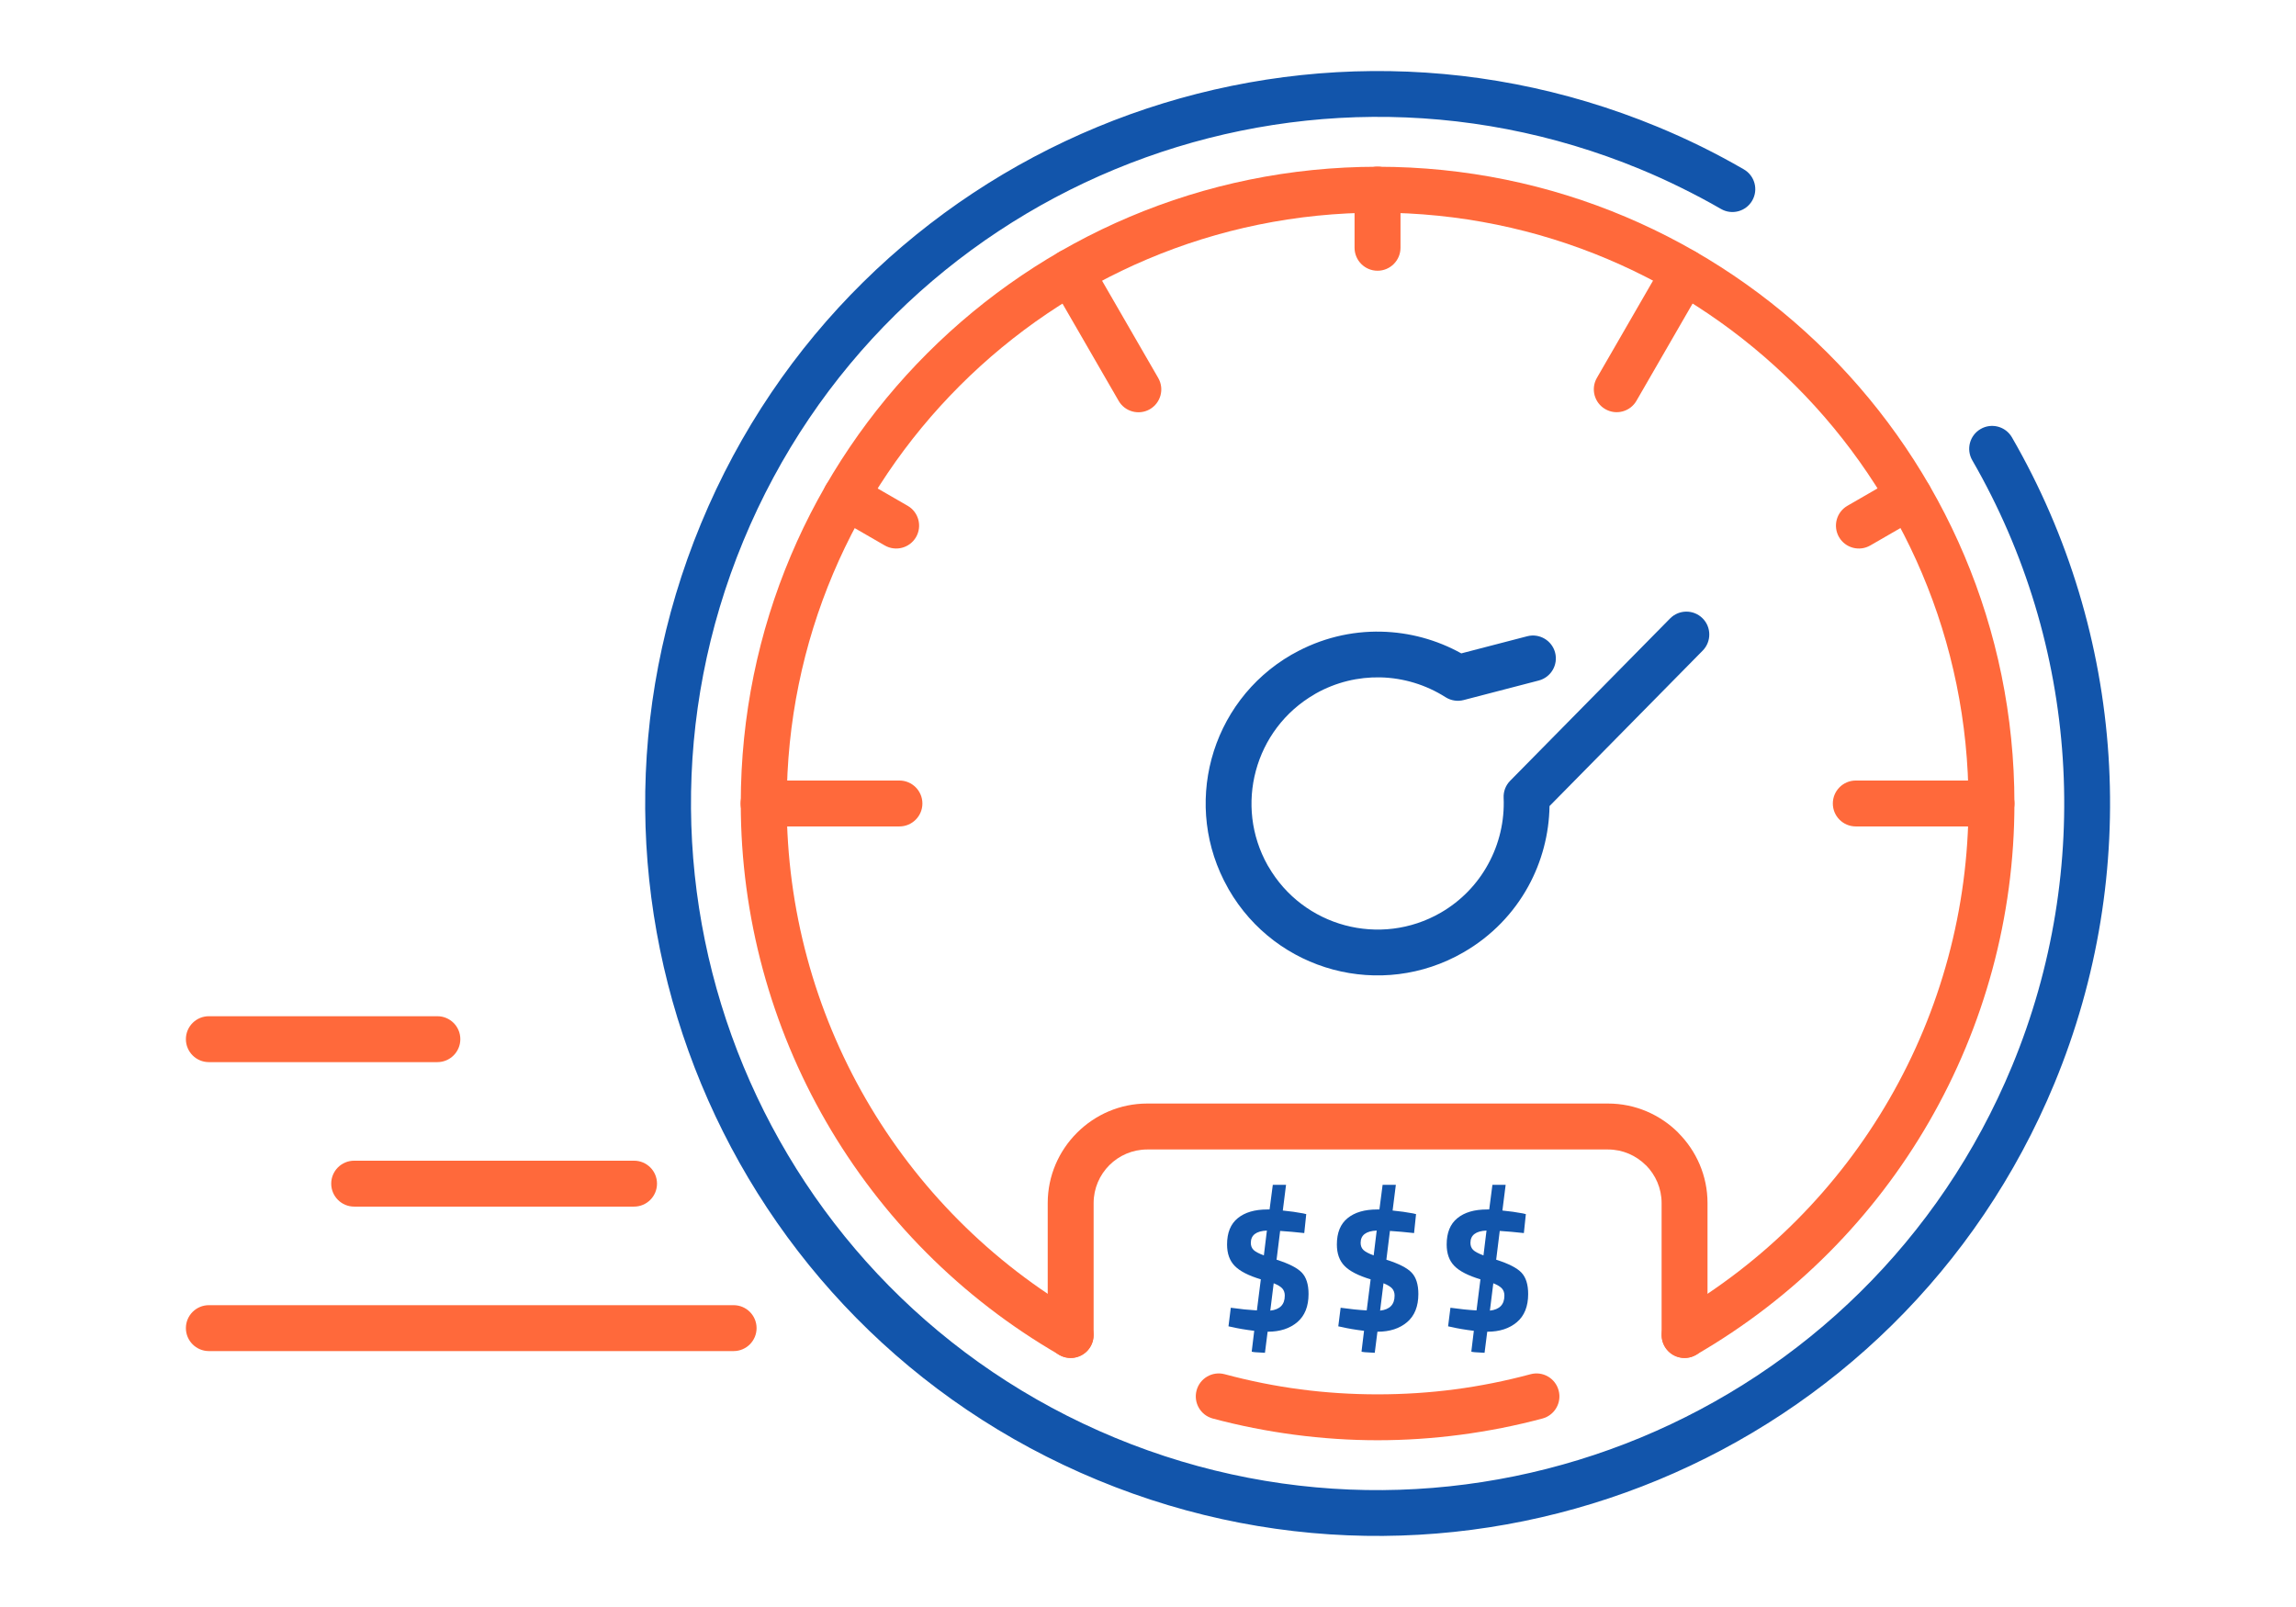
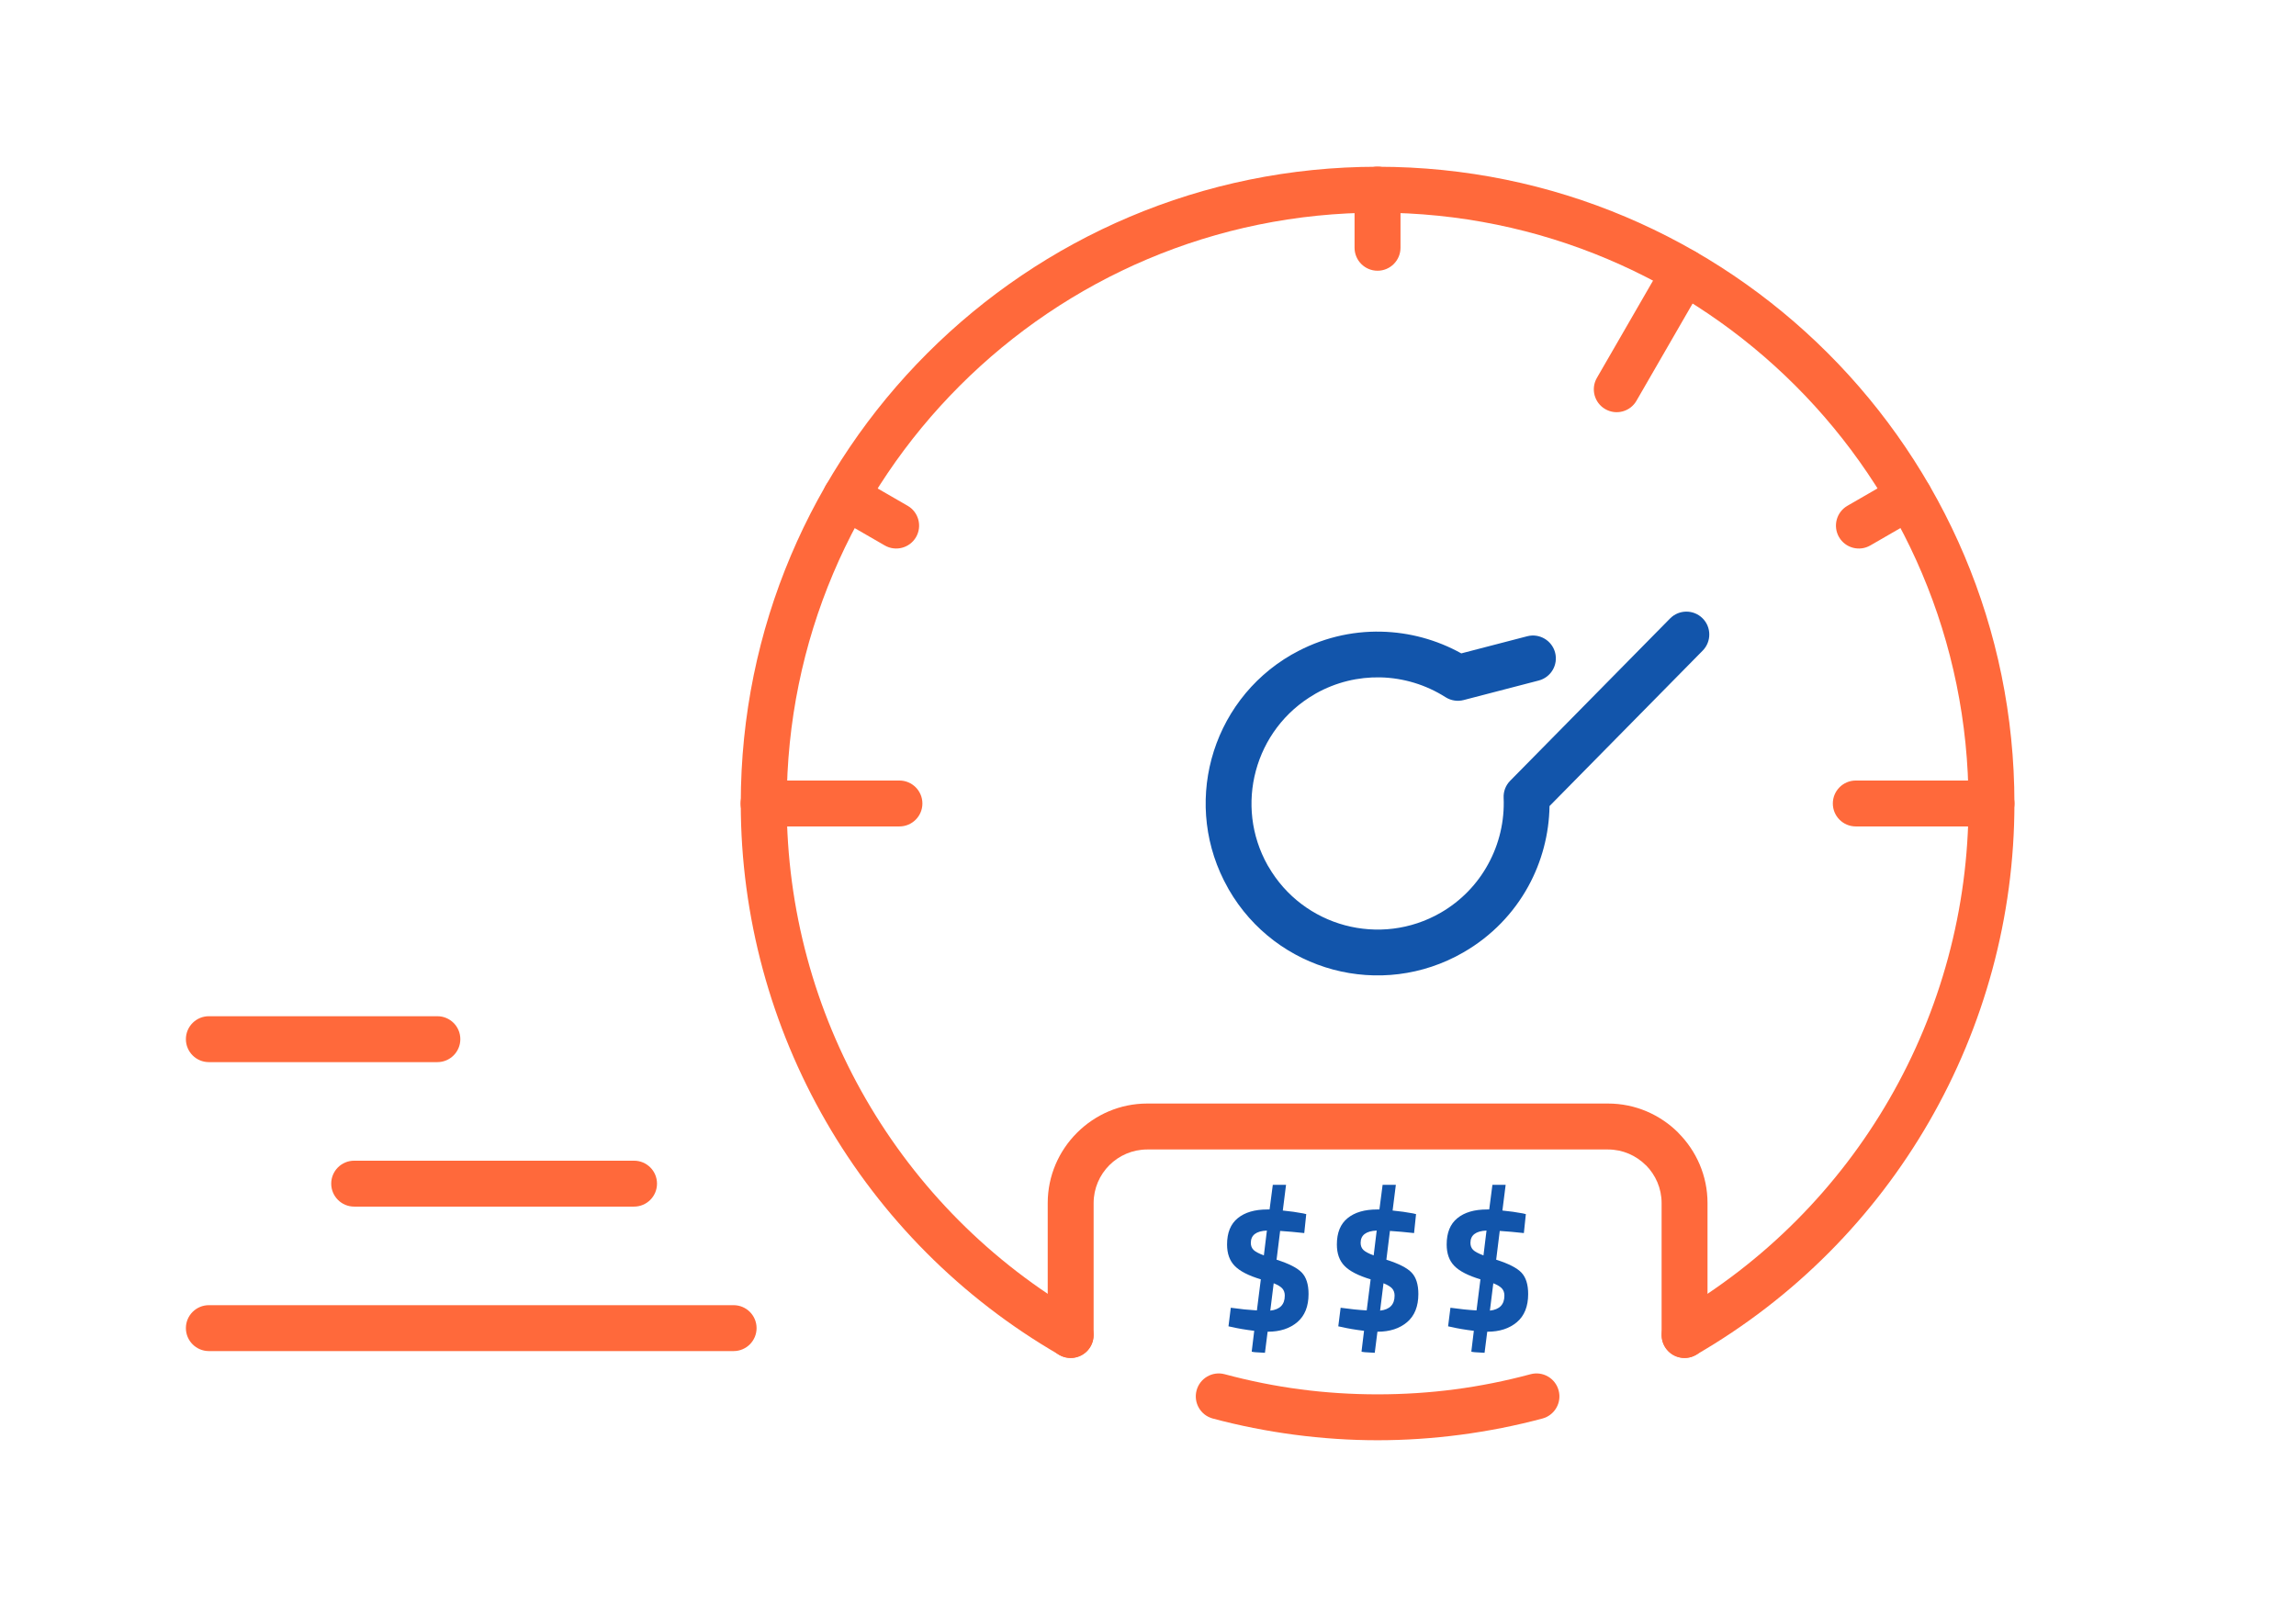
<svg xmlns="http://www.w3.org/2000/svg" xml:space="preserve" width="300px" height="210px" version="1.1" style="shape-rendering:geometricPrecision; text-rendering:geometricPrecision; image-rendering:optimizeQuality; fill-rule:evenodd; clip-rule:evenodd" viewBox="0 0 6956.5 4869.6">
  <defs>
    <style type="text/css">
   
    .fil0 {fill:none}
    .fil1 {fill:#1255ab;fill-rule:nonzero}
    .fil2 {fill:#ff693b;fill-rule:nonzero}
   
  </style>
  </defs>
  <g id="Layer_x0020_1">
    <g id="_2167736358688">
      <rect class="fil0" width="6956.5" height="4869.6" />
-       <path class="fil1" d="M5283.5 513.2c33.1,19 44.6,61.4 25.5,94.5 -19,33.2 -61.4,44.6 -94.5,25.6 -38.4,-22.2 -78.6,-43.6 -120.7,-64.3 -41.2,-20.4 -82.6,-39.2 -124.1,-56.3 -530.8,-219.6 -1100.4,-203.3 -1592.2,0.6 -491.8,203.9 -905.8,595.4 -1125.4,1126 -219.6,530.8 -203.3,1100.4 0.6,1592.2 204,491.8 595.4,905.8 1126,1125.4 530.8,219.6 1100.4,203.3 1592.2,-0.6 491.8,-204 905.8,-595.4 1125.4,-1126 123.6,-298.6 174.2,-617.7 153.5,-932.2 -20.6,-314 -112.5,-623.5 -274.1,-903.3 -19.2,-33.2 -7.9,-75.6 25.3,-94.8 33.1,-19.3 75.6,-7.9 94.8,25.2 172.5,298.7 270.6,629 292.6,964.3 22,334.8 -32,674.9 -163.8,993.5 -234.4,566.3 -676,984.1 -1200.4,1201.5 -524.5,217.5 -1132.1,234.9 -1698.2,0.6 -566.4,-234.3 -984.1,-675.9 -1201.5,-1200.4 -217.5,-524.5 -234.9,-1132 -0.6,-1698.1 234.3,-566.4 675.9,-984.1 1200.4,-1201.6 524.5,-217.4 1132,-234.8 1698.1,-0.6 45.5,18.8 89.8,38.9 132.9,60.1 42.3,20.9 85.1,43.8 128.2,68.7z" />
      <path class="fil2" d="M4243.3 750.8c0,38.4 -31.2,69.6 -69.6,69.6 -38.4,0 -69.6,-31.2 -69.6,-69.6l0 -176.2c0,-38.4 31.2,-69.6 69.6,-69.6 38.4,0 69.6,31.2 69.6,69.6l0 176.2z" />
      <path class="fil2" d="M5666.8 1652.8c-33.1,19.2 -75.6,7.9 -94.8,-25.2 -19.2,-33.2 -7.9,-75.7 25.3,-94.9l152.6 -88.1c33.1,-19.2 75.6,-7.9 94.8,25.3 19.2,33.2 7.9,75.6 -25.3,94.8l-152.6 88.1z" />
      <path class="fil2" d="M2527.9 1564.7c-33.1,-19.2 -44.4,-61.6 -25.2,-94.8 19.2,-33.2 61.6,-44.5 94.8,-25.3l152.6 88.1c33.2,19.2 44.5,61.7 25.3,94.9 -19.2,33.1 -61.7,44.4 -94.9,25.2l-152.6 -88.1z" />
      <path class="fil2" d="M632.8 4094.1c-38.4,0 -69.6,-31.2 -69.6,-69.6 0,-38.4 31.2,-69.5 69.6,-69.5l1589.9 0c38.4,0 69.6,31.1 69.6,69.5 0,38.4 -31.2,69.6 -69.6,69.6l-1589.9 0z" />
      <path class="fil2" d="M1073 3656.3c-38.4,0 -69.5,-31.2 -69.5,-69.6 0,-38.4 31.1,-69.5 69.5,-69.5l848.1 0c38.4,0 69.5,31.1 69.5,69.5 0,38.4 -31.1,69.6 -69.5,69.6l-848.1 0z" />
      <path class="fil2" d="M632.8 3218.5c-38.4,0 -69.6,-31.2 -69.6,-69.6 0,-38.4 31.2,-69.5 69.6,-69.5l692.4 0c38.4,0 69.5,31.1 69.5,69.5 0,38.4 -31.1,69.6 -69.5,69.6l-692.4 0z" />
      <path class="fil2" d="M2725.1 2365.2c38.4,0 69.6,31.2 69.6,69.6 0,38.4 -31.2,69.5 -69.6,69.5l-411.6 0c-38.4,0 -69.6,-31.1 -69.6,-69.5 0,-38.4 31.2,-69.6 69.6,-69.6l411.6 0z" />
-       <path class="fil2" d="M3509.3 1145.5c19.1,33.2 7.6,75.5 -25.5,94.6 -33.2,19 -75.6,7.6 -94.6,-25.6l-205.7 -356.2c-19,-33.1 -7.6,-75.5 25.6,-94.6 33.1,-19 75.5,-7.6 94.5,25.6l205.7 356.2z" />
      <path class="fil2" d="M4958.3 1214.3c-19,33.2 -61.4,44.6 -94.5,25.5 -33.2,-19 -44.6,-61.4 -25.6,-94.5l205.5 -356c19.1,-33.2 61.4,-44.6 94.6,-25.6 33.2,19.1 44.6,61.5 25.5,94.6l-205.5 356z" />
      <path class="fil2" d="M6033.9 2365.2c38.4,0 69.5,31.2 69.5,69.6 0,38.4 -31.1,69.5 -69.5,69.5l-411.1 0c-38.5,0 -69.6,-31.1 -69.6,-69.5 0,-38.4 31.1,-69.6 69.6,-69.6l411.1 0z" />
      <path class="fil2" d="M3278.5 3985.5c33.1,19 44.6,61.4 25.5,94.5 -19,33.2 -61.4,44.6 -94.5,25.6 -298.6,-172.4 -539.8,-417.8 -706.4,-706.3 -166.6,-288.7 -258.7,-620.3 -258.7,-964.5 0,-532.8 216,-1015.2 565.2,-1364.4 349.1,-349.1 831.5,-565.1 1364.3,-565.1 532.8,0 1015.2,216 1364.4,565.1 349.2,349.2 565.1,831.6 565.1,1364.4 0,344.2 -92,675.8 -258.7,964.5 -166.5,288.5 -407.8,533.9 -706.3,706.3 -33.1,19 -75.5,7.6 -94.5,-25.6 -19.1,-33.1 -7.7,-75.5 25.5,-94.5 276.9,-159.9 500.7,-387.6 655.2,-655.3 154.5,-267.4 239.7,-575.2 239.7,-895.4 0,-494.4 -200.4,-942 -524.4,-1266 -324,-324 -771.6,-524.4 -1266,-524.4 -494.4,0 -942,200.4 -1265.9,524.4 -324,324 -524.4,771.6 -524.4,1266 0,320.2 85.2,628 239.6,895.4 154.6,267.7 378.3,495.4 655.3,655.3z" />
      <path class="fil2" d="M4637.4 4164.2c37.1,-9.9 75.1,12.1 85,49.2 10,37.1 -12.1,75.2 -49.1,85.1 -80.7,21.6 -163.5,38 -247.6,49.1 -84.5,11.1 -168.6,16.7 -251.8,16.7 -83.1,0 -167.2,-5.6 -251.7,-16.7 -84.1,-11.1 -166.9,-27.5 -247.6,-49.1 -37.1,-9.9 -59.1,-48 -49.2,-85.1 9.9,-37.1 48,-59.1 85.1,-49.2 76.3,20.5 153,35.8 229.6,45.9 76.3,10 154.4,15.1 233.8,15.1 79.4,0 157.6,-5.1 233.8,-15.1 76.7,-10.1 153.4,-25.4 229.7,-45.9z" />
      <path class="fil2" d="M5173.5 4045.5c0,38.5 -31.2,69.6 -69.6,69.6 -38.4,0 -69.5,-31.1 -69.5,-69.6l0 -400c0,-44.7 -18.3,-85.3 -47.6,-114.7l-0.2 0.1c-29.4,-29.4 -70,-47.7 -114.6,-47.7l-1396.1 0c-44.7,0 -85.3,18.2 -114.8,47.6 -29.3,29.4 -47.6,70 -47.6,114.7l0 400c0,38.5 -31.1,69.6 -69.5,69.6 -38.4,0 -69.6,-31.1 -69.6,-69.6l0 -400c0,-82.8 33.9,-158.1 88.5,-212.7l0.3 -0.3c54.6,-54.6 129.9,-88.5 212.7,-88.5l1396.1 0c83,0 158.4,33.9 213,88.5l-0.1 0.2 0.1 0.1c54.6,54.6 88.5,129.9 88.5,212.7l0 400z" />
      <path class="fil1" d="M5060.1 1874.1c26.8,-27.3 70.8,-27.7 98.1,-0.8 27.3,26.8 27.6,70.8 0.8,98.1l-464.2 471.2c-1.3,84.9 -23.4,168.6 -64.2,243 -44.2,80.6 -110.5,150.7 -196.4,200.2 -124.6,72 -266.5,86.6 -395.1,52.2 -128.7,-34.5 -244.3,-118.1 -316.2,-242.7l-2.3 -4.3c-70,-123.6 -83.9,-263.8 -49.9,-391 34.5,-128.7 118.1,-244.4 242.7,-316.3l4.2 -2.2c84.5,-47.8 176.8,-69.5 267.3,-67.4 85,1.9 168.4,24.5 242.6,65.8l199.8 -51.9c37,-9.6 74.9,12.7 84.5,49.7 9.6,37.1 -12.7,74.9 -49.8,84.5l-227.6 59.2c-17.9,4.6 -37.7,2 -54.6,-8.7 -59.2,-37.7 -127.7,-58.5 -197.6,-60.1 -66.4,-1.4 -134.1,14.3 -196,49.2l-3.2 2c-91.4,52.8 -152.7,137.6 -178,232.1 -25.1,93.4 -15,196.1 36,286.6l2 3.2c52.7,91.4 137.6,152.8 232,178.1 94.7,25.3 198.9,14.6 290.2,-38.1 62.5,-36.1 111.1,-87.5 143.6,-147 33.7,-61.3 50,-131 47,-201 -0.9,-18.6 5.7,-37.5 19.8,-51.8l484.5 -491.8z" />
      <path class="fil1" d="M4297.4 3921.1c0,37.6 -11.4,66 -34.1,85.3 -22.8,19.3 -52.5,29 -89.4,29l-0.5 0 -8.1 63.9c-26.7,-1.1 -40.1,-2.4 -40.1,-3.8l7.6 -62.8c-26.7,-3.3 -49.1,-7.1 -67.2,-11.4l-10.8 -2.2 7.1 -56.3c28.5,4 54.8,6.7 79,8.1l11.9 -94.2c-37.2,-11.2 -63.5,-24.7 -79,-40.6 -15.6,-15.9 -23.3,-37.5 -23.3,-65 0,-35.7 10.8,-62.3 32.5,-79.8 21.6,-17.6 51.4,-26.3 89.3,-26.3l7.1 0 9.7 -74.7 40.1 0 -9.8 77.9c22.4,2.2 43,5.1 61.8,8.7l9.2 2.2 -6 57.4c-26.4,-2.9 -50.7,-5.1 -73.1,-6.5l-10.8 87.2c37.5,11.9 63.1,24.9 76.6,39.2 13.5,14.3 20.3,35.8 20.3,64.7zm-174.9 -154.9c0,8.7 2.7,15.7 8.1,21.2 5.4,5.4 15.9,11 31.4,16.8l9.2 -75.3c-32.5,1.4 -48.7,13.9 -48.7,37.3zm102.9 159.8c0,-8.7 -2.5,-15.8 -7.3,-21.4 -4.9,-5.6 -13.7,-10.9 -26.3,-16l-10.3 82.9c29.3,-3.3 43.9,-18.4 43.9,-45.5z" />
      <path class="fil1" d="M3964.7 3921.1c0,37.6 -11.4,66 -34.1,85.3 -22.8,19.3 -52.5,29 -89.4,29l-0.5 0 -8.1 63.9c-26.8,-1.1 -40.1,-2.4 -40.1,-3.8l7.6 -62.8c-26.7,-3.3 -49.1,-7.1 -67.2,-11.4l-10.8 -2.2 7 -56.3c28.6,4 54.9,6.7 79.1,8.1l11.9 -94.2c-37.2,-11.2 -63.5,-24.7 -79,-40.6 -15.6,-15.9 -23.3,-37.5 -23.3,-65 0,-35.7 10.8,-62.3 32.5,-79.8 21.6,-17.6 51.4,-26.3 89.3,-26.3l7 0 9.8 -74.7 40.1 0 -9.8 77.9c22.4,2.2 43,5.1 61.7,8.7l9.3 2.2 -6 57.4c-26.4,-2.9 -50.7,-5.1 -73.1,-6.5l-10.8 87.2c37.5,11.9 63,24.9 76.6,39.2 13.5,14.3 20.3,35.8 20.3,64.7zm-174.9 -154.9c0,8.7 2.7,15.7 8.1,21.2 5.4,5.4 15.9,11 31.4,16.8l9.2 -75.3c-32.5,1.4 -48.7,13.9 -48.7,37.3zm102.9 159.8c0,-8.7 -2.5,-15.8 -7.3,-21.4 -4.9,-5.6 -13.7,-10.9 -26.3,-16l-10.3 82.9c29.3,-3.3 43.9,-18.4 43.9,-45.5z" />
      <path class="fil1" d="M4630.1 3921.1c0,37.6 -11.4,66 -34.1,85.3 -22.8,19.3 -52.5,29 -89.4,29l-0.5 0 -8.1 63.9c-26.7,-1.1 -40.1,-2.4 -40.1,-3.8l7.6 -62.8c-26.7,-3.3 -49.1,-7.1 -67.2,-11.4l-10.8 -2.2 7.1 -56.3c28.5,4 54.8,6.7 79,8.1l11.9 -94.2c-37.1,-11.2 -63.5,-24.7 -79,-40.6 -15.6,-15.9 -23.3,-37.5 -23.3,-65 0,-35.7 10.8,-62.3 32.5,-79.8 21.6,-17.6 51.4,-26.3 89.3,-26.3l7.1 0 9.7 -74.7 40.1 0 -9.8 77.9c22.4,2.2 43,5.1 61.8,8.7l9.2 2.2 -6 57.4c-26.3,-2.9 -50.7,-5.1 -73.1,-6.5l-10.8 87.2c37.5,11.9 63.1,24.9 76.6,39.2 13.5,14.3 20.3,35.8 20.3,64.7zm-174.9 -154.9c0,8.7 2.7,15.7 8.1,21.2 5.4,5.4 15.9,11 31.4,16.8l9.2 -75.3c-32.4,1.4 -48.7,13.9 -48.7,37.3zm102.9 159.8c0,-8.7 -2.4,-15.8 -7.3,-21.4 -4.9,-5.6 -13.6,-10.9 -26.3,-16l-10.3 82.9c29.3,-3.3 43.9,-18.4 43.9,-45.5z" />
    </g>
  </g>
</svg>